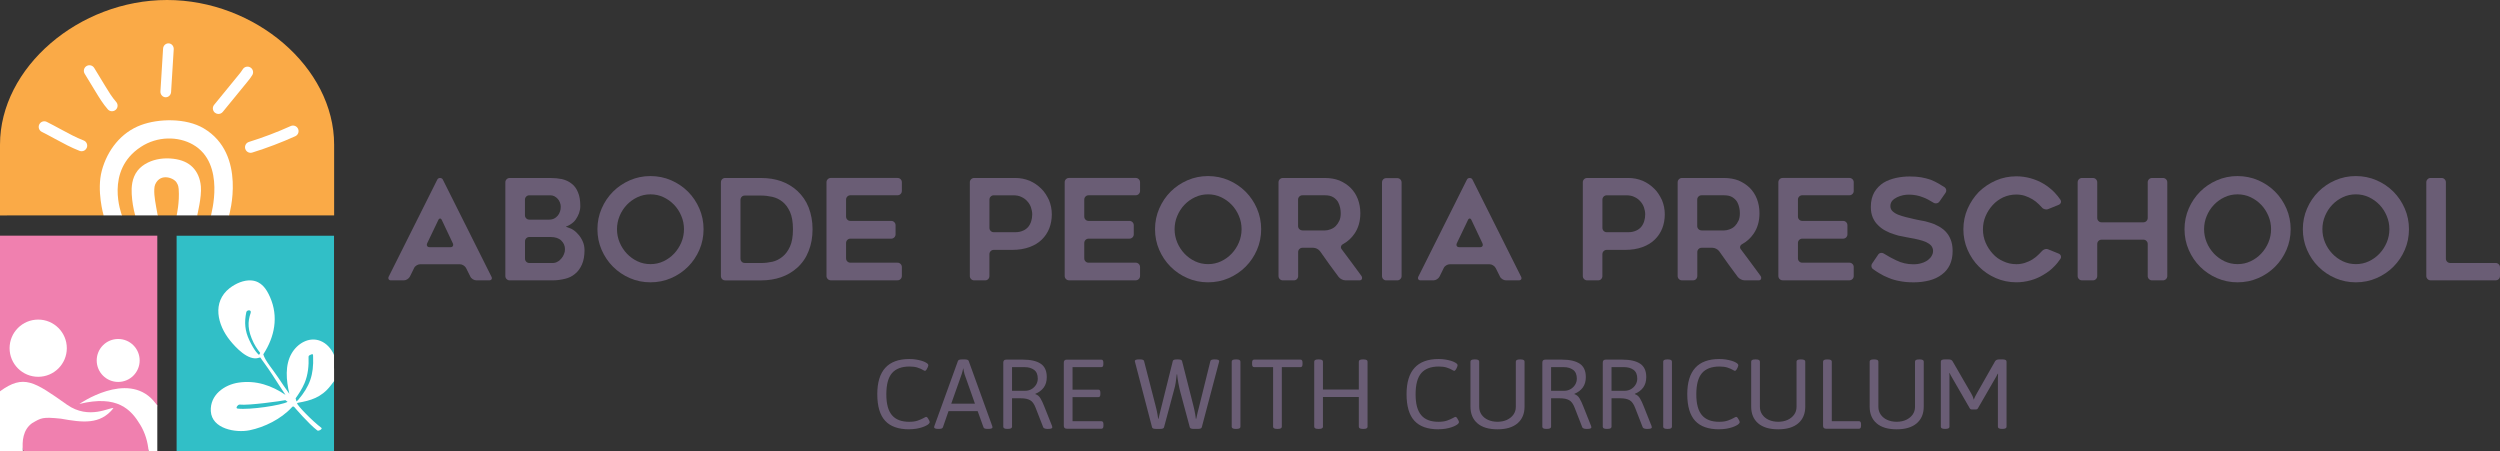
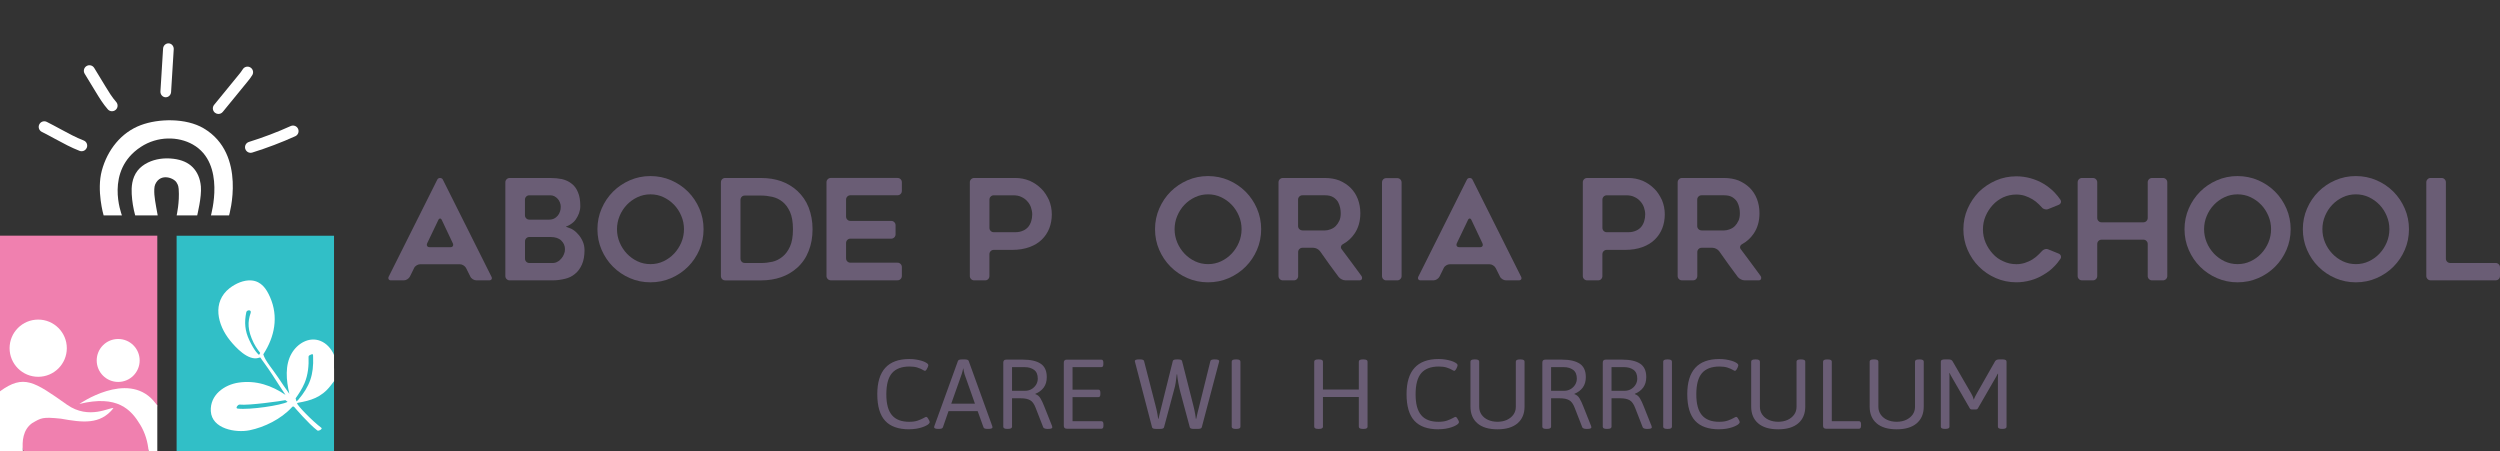
<svg xmlns="http://www.w3.org/2000/svg" id="Layer_2" data-name="Layer 2" viewBox="0 0 1108.24 199.94">
  <rect x="0" y="0" width="1108.24" height="199.94" fill="#333333" stroke="none" />
  <defs>
    <style>
      .cls-1 {
        fill: #fff;
      }

      .cls-2 {
        fill: #31bfc7;
      }

      .cls-3 {
        fill: #6a5d75;
      }

      .cls-4 {
        fill: #f080af;
      }

      .cls-5 {
        fill: #faaa47;
      }
    </style>
  </defs>
  <g id="Layer_1-2" data-name="Layer 1">
    <g>
      <g>
        <polygon class="cls-4" points="65.83 199.94 10.4 199.94 0 173.25 0 104.48 69.73 104.48 69.73 179.64 65.83 199.94" />
        <polygon class="cls-2" points="148.07 199.94 78.29 199.94 78.29 104.49 148.07 104.49 148.07 157.03 140.14 165.59 148.07 168.88 148.07 199.94" />
        <path class="cls-1" d="m148.07,163.35v-6.03c-1.24-2.79-3.31-5.12-6.02-6.2-5.05-2.01-10.23,1.17-12.76,5.53-3.02,5.19-2.44,11.91-1.01,17.94-1.68-2.33-3.32-4.74-4.97-7.23-2.58-3.9-5.73-7.33-6.59-10.29,0,0,.05-.07.09-.14,4.93-7.65,6.75-16.51,2.89-25.25-1.6-3.65-3.84-6.96-8.18-7.36-3.4-.3-7.04,1.35-9.71,3.4-7.92,6.2-5.41,16.33.17,23.21,2.34,2.91,8.09,9.28,12.81,7.67.15-.05.39-.14.62-.13.59.99,2.71,3.65,5.33,7.67,1.94,3,3.84,6,5.83,8.92-6.1-4.15-12.99-6.58-20.74-5.46-6.46.93-12.78,5.53-12.38,12.66.44,7.89,11.09,9.72,17.21,8.47,6.56-1.34,13.96-4.99,18.63-10.09.29-.29.61-.76,1.17-.19,0,0,6.27,7.38,10.21,10.38.6.41,2.42-.7,1.8-1.17-4.14-3.12-10.77-10.02-10.76-10.87,0-.15.27-.23.48-.26,5.37-.96,10.21-2.21,14.36-7.56l1.54-2.01v-5.59h0m-33.26-6.07s0,0,0,0c-.18,0-2.02-1.6-4.34-6.56-1.89-4.01-2.27-7.82-1.3-12.36.23-1.08,2.46-1.22,1.91.39-1.34,3.92-1.43,7.57,1.36,13.25,1.08,2.21,2.91,4.46,2.89,4.45,0,0,0,0,0,0-.16.28-.33.55-.5.82m12.62,20.85c-2.73,1.53-16.63,3.62-22.12,2.99-1.21-.14.17-1.86.86-1.78,4.04.47,18.36-1.57,20.3-1.96.32.24.64.49.96.74m-29.35-3.82c.18-.17.37-.33.58-.49-.2.16-.38.33-.58.49m40.68-16.23c.32,8.13-1.49,13.13-6.6,19.18-.17.2-.76.71-.77.71-.13-.45-.27-.93-.39-1.39h0c1.36-1.92,2.82-4.09,3.97-6.77,1.55-3.62,1.93-7.81,1.77-11.73-.01-.45.72-.78,1.06-.9.07-.03.17-.06.24-.09.81-.3.69.38.71,1" />
        <path class="cls-1" d="m50.29,180.94c-5.88,7.48-13.84,6.34-23.28,4.66-8.2-.84-8.7-.4-12.83,2.02-3.98,2.91-4.45,7.84-4.03,12.32H0v-26.48c10.53-7.65,15.15-4.34,29.64,5.9,9.9,6.97,19.21.97,20.65,1.58" />
        <path class="cls-1" d="m69.73,179.72v20.22h-3.86c-.36-4.07-1.54-8.05-3.64-11.54-4.11-6.85-10.16-13.48-27.05-9.33,0,0,21.03-14.67,32.76-1.54.63.72,1.24,1.45,1.79,2.19" />
        <path class="cls-1" d="m4.25,154.35c0-7.01,5.68-12.68,12.68-12.68s12.69,5.68,12.69,12.68-5.68,12.68-12.69,12.68-12.68-5.68-12.68-12.68" />
        <path class="cls-1" d="m42.87,159.79c0-5.26,4.26-9.52,9.52-9.52s9.52,4.26,9.52,9.52-4.26,9.52-9.52,9.52-9.52-4.26-9.52-9.52" />
-         <path class="cls-5" d="m148.12,64.14v31.36h-46.55l-5.08-3.01-3.03,3.01h-6.05l-4.41-5.11-4.72,5.11h-8.46l-4.87-4.75-5.13,4.75h-5.74l-4.56-1.83-3.69,1.83H0v-31.36C0,29.86,35.08,0,74.05,0s74.07,29.86,74.07,64.14" />
        <path class="cls-1" d="m36.18,67.04c-.3,0-.6-.05-.89-.16-3.68-1.42-7.22-3.33-10.96-5.36-1.89-1.03-3.82-2.07-5.81-3.07-1.22-.61-1.72-2.1-1.1-3.32.61-1.22,2.1-1.72,3.32-1.1,2.04,1.02,4.02,2.09,5.95,3.14,3.6,1.95,6.99,3.79,10.38,5.09,1.28.49,1.91,1.92,1.42,3.2-.38.98-1.32,1.59-2.31,1.59" />
        <path class="cls-1" d="m49.36,49.3c-.58-.07-1.15-.35-1.56-.82-2.12-2.41-3.72-5.04-5.27-7.58l-5-8.22c-.71-1.17-.34-2.69.83-3.4,1.17-.71,2.69-.34,3.4.83l5,8.22c1.43,2.36,2.91,4.79,4.75,6.87.9,1.03.81,2.59-.22,3.49-.55.49-1.26.68-1.93.6" />
        <path class="cls-1" d="m73.33,43.12h0c-1.3-.08-2.29-1.25-2.21-2.62l1.17-18.95c.08-1.36,1.2-2.4,2.51-2.33h0c1.3.08,2.29,1.25,2.21,2.62l-1.17,18.95c-.08,1.36-1.2,2.4-2.51,2.33" />
        <path class="cls-1" d="m96.66,50.51c-.49-.04-.98-.22-1.39-.55-1.06-.87-1.22-2.43-.35-3.48l10.88-13.31c.68-.83,1.31-1.61,1.79-2.42.7-1.17,2.22-1.56,3.39-.86,1.17.7,1.57,2.21.87,3.39-.66,1.12-1.45,2.08-2.21,3.01l-10.89,13.32c-.53.65-1.32.96-2.09.9" />
        <path class="cls-1" d="m110.74,67.72c-.91-.13-1.72-.77-2.01-1.71-.41-1.31.32-2.69,1.63-3.1,6.32-1.97,12.55-4.33,18.51-7.03,1.24-.56,2.71-.01,3.27,1.24.56,1.25,0,2.71-1.24,3.27-6.14,2.77-12.56,5.21-19.07,7.24-.36.11-.73.14-1.09.09" />
        <path class="cls-1" d="m101.55,95.49h-8.03c-.08-.05,6.8-23.02-8.04-31.43-6.47-3.66-15.65-3.79-23.06,1.07-16.09,10.55-8.51,29.85-8.38,30.35h-8.1c-.05-.05-3.19-11.05-.8-19.87,2.48-9.16,8.57-16.88,17.28-20.14,7.84-2.95,20.05-3.22,27.89,1.43,19.31,11.44,11.2,38.64,11.24,38.58" />
        <path class="cls-1" d="m87.42,95.49h-9.11c0-.05,1.35-5.88.9-11.73-.14-1.85-.74-2.43-.84-2.67-.85-1.99-7.12-4.77-9.56.63-.5,1.11-.47,2.91-.37,4.58.18,2.76,1.49,9.09,1.47,9.19h-9.98c-.85-3.07-1.36-6.25-1.54-9.44-.15-2.88-.04-7.07,2.65-10.47,1.14-1.42,2.67-2.62,4.57-3.54,3.25-1.57,7.13-2.16,11.24-1.66,3.73.45,6.56,1.71,8.6,3.79,1.99,2.05,3.27,4.81,3.6,8.47.42,4.72-1.66,12.82-1.63,12.85" />
      </g>
      <g>
        <path class="cls-3" d="m172.33,122.6l21.51-42.96c.25-.5.66-.74,1.24-.74s.99.25,1.24.74l21.51,42.96c.25.46.28.85.09,1.18-.19.33-.55.5-1.08.5h-5.64c-.54,0-1.08-.16-1.61-.5-.54-.33-.91-.74-1.12-1.24l-1.86-3.72c-.25-.46-.63-.85-1.15-1.18-.52-.33-1.04-.5-1.58-.5h-17.61c-.54,0-1.08.17-1.61.5-.54.33-.91.74-1.12,1.24l-1.8,3.66c-.25.5-.63.91-1.15,1.24-.52.33-1.04.5-1.58.5h-5.64c-.54,0-.9-.16-1.08-.5-.19-.33-.18-.72.03-1.18Zm18.17-13.02h9.18c.54,0,.9-.17,1.08-.53.19-.35.18-.75-.03-1.21l-4.84-10.23c-.21-.5-.48-.74-.81-.74s-.6.25-.81.74l-4.9,10.23c-.21.5-.21.91,0,1.24.21.33.58.5,1.12.5Z" />
        <path class="cls-3" d="m256.71,94.46c-.41,1.08-.91,2.03-1.49,2.85-.62.87-1.41,1.59-2.36,2.17-.41.29-.89.54-1.43.74-.41.12-.6.22-.56.28.04.06.29.15.74.28.58.21,1.12.41,1.61.62,1.07.54,2.05,1.3,2.91,2.29.91.95,1.63,2.05,2.17,3.29.54,1.2.81,2.5.81,3.91,0,2.48-.37,4.59-1.12,6.32-.79,1.78-1.8,3.16-3.04,4.15-1.24,1.08-2.73,1.82-4.46,2.23-.87.21-1.76.37-2.67.5-.91.12-1.86.19-2.85.19h-19.03c-.54,0-.99-.19-1.36-.56-.37-.37-.56-.83-.56-1.36v-41.54c0-.54.19-.99.56-1.36.37-.37.83-.56,1.36-.56h18.04c.95,0,1.84.04,2.67.12.83.08,1.65.21,2.48.37,1.69.41,3.1,1.08,4.22,1.98,1.24.91,2.19,2.19,2.85,3.84.7,1.53,1.05,3.62,1.05,6.26,0,.95-.19,1.94-.56,2.98Zm-22.07,2.91h8.74c.87,0,1.63-.17,2.29-.5.58-.29,1.12-.72,1.61-1.3.41-.5.74-1.12.99-1.86.21-.58.31-1.26.31-2.05,0-.66-.12-1.3-.37-1.92-.29-.7-.62-1.24-.99-1.61-.37-.41-.85-.78-1.43-1.12-.54-.29-1.14-.43-1.8-.43h-9.36c-.54,0-.99.19-1.36.56-.37.37-.56.83-.56,1.36v6.94c0,.54.19.99.56,1.36s.83.56,1.36.56Zm12.46,18.66c.62-.29,1.2-.76,1.74-1.43.54-.62.93-1.28,1.18-1.98.29-.62.43-1.34.43-2.17,0-1.49-.56-2.77-1.67-3.84-1.08-1.03-2.65-1.55-4.71-1.55h-9.42c-.54,0-.99.19-1.36.56s-.56.83-.56,1.36v7.69c0,.54.19.99.56,1.36s.83.56,1.36.56h10.35c.78,0,1.49-.19,2.11-.56Z" />
        <path class="cls-3" d="m288.33,125.15c-3.22,0-6.26-.62-9.11-1.86-2.85-1.24-5.34-2.92-7.47-5.05-2.13-2.13-3.81-4.62-5.05-7.47-1.24-2.85-1.86-5.91-1.86-9.17s.62-6.27,1.86-9.14c1.24-2.87,2.92-5.37,5.05-7.5,2.13-2.13,4.62-3.81,7.47-5.05s5.89-1.86,9.11-1.86,6.32.62,9.18,1.86c2.85,1.24,5.34,2.92,7.47,5.05,2.13,2.13,3.81,4.63,5.05,7.5,1.24,2.87,1.86,5.92,1.86,9.14s-.62,6.32-1.86,9.17c-1.24,2.85-2.92,5.34-5.05,7.47-2.13,2.13-4.62,3.81-7.47,5.05-2.85,1.24-5.91,1.86-9.18,1.86Zm.03-39c-2.06,0-3.99.42-5.79,1.27-1.79.85-3.36,1.97-4.7,3.38-1.34,1.41-2.4,3.05-3.19,4.93-.78,1.88-1.17,3.83-1.17,5.86s.39,4.03,1.17,5.89c.78,1.86,1.85,3.5,3.19,4.93s2.91,2.56,4.7,3.41,3.72,1.27,5.79,1.27,3.99-.42,5.78-1.27,3.36-1.98,4.7-3.41,2.4-3.07,3.19-4.93c.78-1.86,1.18-3.82,1.18-5.89s-.39-3.98-1.18-5.86c-.78-1.88-1.85-3.52-3.19-4.93-1.34-1.4-2.91-2.53-4.7-3.38-1.79-.85-3.72-1.27-5.78-1.27Z" />
        <path class="cls-3" d="m321.44,124.28c-.54,0-.98-.19-1.33-.56-.35-.37-.53-.83-.53-1.36v-41.54c0-.54.18-.99.53-1.36.35-.37.8-.56,1.33-.56h16c6.49,0,11.82,1.9,16,5.7,2.23,2.07,3.91,4.5,5.02,7.32,1.16,3.02,1.74,6.24,1.74,9.67,0,1.82-.15,3.52-.43,5.11-.29,1.59-.72,3.11-1.3,4.56-1.08,2.85-2.75,5.31-5.02,7.38-2.11,1.9-4.49,3.31-7.13,4.22-2.73.95-5.68,1.43-8.87,1.43h-16Zm8.68-7.69h7.38c1.57,0,3.2-.19,4.9-.56,1.61-.37,3.1-1.12,4.46-2.23,1.32-1.03,2.44-2.54,3.35-4.53.87-1.9,1.3-4.44,1.3-7.63s-.43-5.7-1.3-7.69c-.91-1.98-2.03-3.49-3.35-4.53-1.36-1.08-2.87-1.8-4.53-2.17-1.7-.37-3.31-.56-4.84-.56h-7.38c-.54,0-.98.19-1.33.56-.35.37-.53.83-.53,1.36v26.04c0,.54.18.99.53,1.36.35.37.8.56,1.33.56Z" />
        <path class="cls-3" d="m375.06,88.51v7.5c0,.54.19.99.56,1.36s.83.56,1.36.56h18.1c.54,0,.99.19,1.36.56.37.37.56.83.56,1.36v4.03c0,.54-.19.99-.56,1.36-.37.37-.83.56-1.36.56h-18.1c-.54,0-.99.19-1.36.56s-.56.83-.56,1.36v6.82c0,.54.19.99.56,1.36s.83.56,1.36.56h20.89c.54,0,.99.19,1.36.56.37.37.56.83.56,1.36v3.97c0,.54-.19.99-.56,1.36s-.83.56-1.36.56h-29.57c-.54,0-.99-.19-1.36-.56-.37-.37-.56-.83-.56-1.36v-41.54c0-.54.19-.99.56-1.36.37-.37.83-.56,1.36-.56h29.57c.54,0,.99.19,1.36.56s.56.83.56,1.36v3.84c0,.54-.19.99-.56,1.36s-.83.56-1.36.56h-20.89c-.54,0-.99.19-1.36.56-.37.37-.56.83-.56,1.36Z" />
        <path class="cls-3" d="m456.47,80.14c1.94.87,3.64,2.03,5.08,3.47.74.7,1.39,1.49,1.95,2.36.56.87,1.06,1.78,1.52,2.73.83,2.03,1.24,4.13,1.24,6.32s-.37,4.3-1.12,6.2c-.74,1.9-1.84,3.55-3.29,4.96-1.41,1.41-3.22,2.52-5.46,3.35-2.27.83-4.84,1.24-7.69,1.24h-8.18c-.54,0-.99.19-1.36.56s-.56.83-.56,1.36v9.67c0,.54-.18.99-.53,1.36-.35.37-.8.56-1.33.56h-4.9c-.54,0-.99-.19-1.36-.56-.37-.37-.56-.83-.56-1.36v-41.54c0-.54.19-.99.56-1.36.37-.37.83-.56,1.36-.56h18.29c2.19,0,4.3.41,6.32,1.24Zm-2.98,22.13c.95-.41,1.74-.99,2.36-1.74.29-.37.55-.77.77-1.21.23-.43.4-.88.53-1.33.29-.87.43-1.86.43-2.98,0-.99-.19-2.02-.56-3.1-.37-1.03-.91-1.92-1.61-2.67-.66-.78-1.53-1.43-2.6-1.92-.99-.5-2.19-.74-3.6-.74h-8.68c-.54,0-.99.19-1.36.56-.37.37-.56.83-.56,1.36v12.52c0,.54.19.99.56,1.36s.83.56,1.36.56h9.61c1.24,0,2.36-.23,3.35-.68Z" />
-         <path class="cls-3" d="m480.65,88.51v7.5c0,.54.19.99.56,1.36s.83.56,1.36.56h18.1c.54,0,.99.19,1.36.56.37.37.56.83.56,1.36v4.03c0,.54-.19.99-.56,1.36-.37.37-.83.56-1.36.56h-18.1c-.54,0-.99.19-1.36.56s-.56.83-.56,1.36v6.82c0,.54.19.99.56,1.36s.83.56,1.36.56h20.89c.54,0,.99.19,1.36.56.37.37.56.83.56,1.36v3.97c0,.54-.19.99-.56,1.36s-.83.56-1.36.56h-29.57c-.54,0-.99-.19-1.36-.56-.37-.37-.56-.83-.56-1.36v-41.54c0-.54.19-.99.56-1.36.37-.37.83-.56,1.36-.56h29.57c.54,0,.99.19,1.36.56s.56.83.56,1.36v3.84c0,.54-.19.99-.56,1.36s-.83.56-1.36.56h-20.89c-.54,0-.99.19-1.36.56-.37.37-.56.83-.56,1.36Z" />
        <path class="cls-3" d="m535.51,125.15c-3.22,0-6.26-.62-9.11-1.86-2.85-1.24-5.34-2.92-7.47-5.05-2.13-2.13-3.81-4.62-5.05-7.47-1.24-2.85-1.86-5.91-1.86-9.17s.62-6.27,1.86-9.14c1.24-2.87,2.92-5.37,5.05-7.5,2.13-2.13,4.62-3.81,7.47-5.05s5.89-1.86,9.11-1.86,6.32.62,9.18,1.86c2.85,1.24,5.34,2.92,7.47,5.05,2.13,2.13,3.81,4.63,5.05,7.5,1.24,2.87,1.86,5.92,1.86,9.14s-.62,6.32-1.86,9.17c-1.24,2.85-2.92,5.34-5.05,7.47s-4.62,3.81-7.47,5.05c-2.85,1.24-5.91,1.86-9.18,1.86Zm.03-39c-2.06,0-3.99.42-5.79,1.27-1.79.85-3.36,1.97-4.7,3.38-1.34,1.41-2.4,3.05-3.19,4.93-.78,1.88-1.17,3.83-1.17,5.86s.39,4.03,1.17,5.89c.78,1.86,1.85,3.5,3.19,4.93s2.91,2.56,4.7,3.41,3.72,1.27,5.79,1.27,3.99-.42,5.78-1.27,3.36-1.98,4.7-3.41c1.34-1.43,2.4-3.07,3.19-4.93.78-1.86,1.18-3.82,1.18-5.89s-.39-3.98-1.18-5.86c-.78-1.88-1.85-3.52-3.19-4.93-1.34-1.4-2.91-2.53-4.7-3.38-1.79-.85-3.72-1.27-5.78-1.27Z" />
        <path class="cls-3" d="m573.58,124.28h-4.9c-.54,0-.99-.19-1.36-.56s-.56-.83-.56-1.36v-41.54c0-.54.19-.99.56-1.36s.83-.56,1.36-.56h18.72c2.31,0,4.44.37,6.39,1.12,1.9.83,3.53,1.9,4.9,3.22.7.7,1.32,1.47,1.86,2.29.54.83.99,1.72,1.36,2.67.74,1.94,1.12,4.05,1.12,6.32,0,3.51-.85,6.51-2.54,8.99-1.32,1.98-3.04,3.55-5.15,4.71-.46.25-.74.59-.87,1.02s-.02.86.31,1.27c1.53,2.07,2.99,4.02,4.37,5.86,1.38,1.84,2.82,3.79,4.31,5.86.33.46.42.91.28,1.36-.15.46-.49.68-1.02.68h-6.26c-.54,0-1.1-.14-1.67-.43-.58-.29-1.03-.64-1.36-1.05-.7-.95-1.39-1.89-2.08-2.82-.68-.93-1.38-1.87-2.08-2.82l-4.09-5.77c-.33-.45-.79-.83-1.36-1.12-.58-.29-1.14-.43-1.67-.43h-4.77c-.54,0-.99.19-1.36.56-.37.37-.56.83-.56,1.36v10.6c0,.54-.18.99-.53,1.36-.35.37-.8.56-1.33.56Zm3.78-22.13h10.04c.74,0,1.55-.17,2.42-.5.91-.33,1.67-.81,2.29-1.43s1.16-1.4,1.61-2.36c.41-.87.62-1.98.62-3.35,0-.74-.08-1.53-.25-2.36-.08-.45-.21-.9-.37-1.33-.17-.43-.35-.86-.56-1.27-.5-.83-1.2-1.53-2.11-2.11-.95-.58-2.17-.87-3.66-.87h-10.04c-.54,0-.99.19-1.36.56-.37.37-.56.83-.56,1.36v11.72c0,.54.19.99.56,1.36s.83.56,1.36.56Z" />
        <path class="cls-3" d="m619.4,124.28h-4.9c-.54,0-.98-.19-1.33-.56-.35-.37-.53-.83-.53-1.36v-41.48c0-.54.17-.99.53-1.36.35-.37.8-.56,1.33-.56h4.9c.54,0,.99.19,1.36.56s.56.83.56,1.36v41.48c0,.54-.19.99-.56,1.36s-.83.56-1.36.56Z" />
        <path class="cls-3" d="m628.76,122.6l21.51-42.96c.25-.5.66-.74,1.24-.74s.99.25,1.24.74l21.51,42.96c.25.46.28.85.09,1.18-.19.33-.55.5-1.08.5h-5.64c-.54,0-1.08-.16-1.61-.5-.54-.33-.91-.74-1.12-1.24l-1.86-3.72c-.25-.46-.63-.85-1.15-1.18-.52-.33-1.04-.5-1.58-.5h-17.61c-.54,0-1.08.17-1.61.5-.54.33-.91.74-1.12,1.24l-1.8,3.66c-.25.5-.63.91-1.15,1.24-.52.33-1.04.5-1.58.5h-5.64c-.54,0-.9-.16-1.08-.5-.19-.33-.18-.72.03-1.18Zm18.17-13.02h9.18c.54,0,.9-.17,1.08-.53.19-.35.17-.75-.03-1.21l-4.84-10.23c-.21-.5-.48-.74-.81-.74s-.6.25-.81.74l-4.9,10.23c-.21.5-.21.91,0,1.24.21.33.58.5,1.12.5Z" />
        <path class="cls-3" d="m728.2,80.14c1.94.87,3.64,2.03,5.08,3.47.74.7,1.4,1.49,1.95,2.36.56.87,1.06,1.78,1.52,2.73.83,2.03,1.24,4.13,1.24,6.32s-.37,4.3-1.12,6.2c-.74,1.9-1.84,3.55-3.29,4.96-1.41,1.41-3.22,2.52-5.46,3.35-2.27.83-4.84,1.24-7.69,1.24h-8.18c-.54,0-.99.19-1.36.56s-.56.83-.56,1.36v9.67c0,.54-.18.99-.53,1.36-.35.37-.8.56-1.33.56h-4.9c-.54,0-.99-.19-1.36-.56s-.56-.83-.56-1.36v-41.54c0-.54.19-.99.56-1.36s.83-.56,1.36-.56h18.29c2.19,0,4.3.41,6.32,1.24Zm-2.98,22.13c.95-.41,1.74-.99,2.36-1.74.29-.37.55-.77.77-1.21.23-.43.4-.88.53-1.33.29-.87.43-1.86.43-2.98,0-.99-.19-2.02-.56-3.1-.37-1.03-.91-1.92-1.61-2.67-.66-.78-1.53-1.43-2.6-1.92-.99-.5-2.19-.74-3.6-.74h-8.68c-.54,0-.99.19-1.36.56-.37.37-.56.83-.56,1.36v12.52c0,.54.19.99.56,1.36s.83.56,1.36.56h9.61c1.24,0,2.36-.23,3.35-.68Z" />
        <path class="cls-3" d="m750.52,124.28h-4.9c-.54,0-.99-.19-1.36-.56s-.56-.83-.56-1.36v-41.54c0-.54.19-.99.56-1.36s.83-.56,1.36-.56h18.72c2.31,0,4.44.37,6.39,1.12,1.9.83,3.53,1.9,4.9,3.22.7.7,1.32,1.47,1.86,2.29.54.83.99,1.72,1.36,2.67.74,1.94,1.12,4.05,1.12,6.32,0,3.51-.85,6.51-2.54,8.99-1.32,1.98-3.04,3.55-5.15,4.71-.46.25-.74.59-.87,1.02s-.02.86.31,1.27c1.53,2.07,2.99,4.02,4.37,5.86,1.38,1.84,2.82,3.79,4.31,5.86.33.46.42.91.28,1.36-.15.46-.49.68-1.02.68h-6.26c-.54,0-1.1-.14-1.67-.43-.58-.29-1.03-.64-1.36-1.05-.7-.95-1.39-1.89-2.08-2.82-.68-.93-1.38-1.87-2.08-2.82l-4.09-5.77c-.33-.45-.79-.83-1.36-1.12-.58-.29-1.14-.43-1.67-.43h-4.77c-.54,0-.99.19-1.36.56-.37.37-.56.83-.56,1.36v10.6c0,.54-.18.99-.53,1.36-.35.37-.8.56-1.33.56Zm3.78-22.13h10.04c.74,0,1.55-.17,2.42-.5.91-.33,1.67-.81,2.29-1.43s1.16-1.4,1.61-2.36c.41-.87.62-1.98.62-3.35,0-.74-.08-1.53-.25-2.36-.08-.45-.21-.9-.37-1.33-.17-.43-.35-.86-.56-1.27-.5-.83-1.2-1.53-2.11-2.11-.95-.58-2.17-.87-3.66-.87h-10.04c-.54,0-.99.19-1.36.56-.37.37-.56.83-.56,1.36v11.72c0,.54.19.99.56,1.36s.83.56,1.36.56Z" />
-         <path class="cls-3" d="m797.02,88.51v7.5c0,.54.19.99.56,1.36s.83.56,1.36.56h18.1c.54,0,.99.19,1.36.56s.56.83.56,1.36v4.03c0,.54-.19.99-.56,1.36s-.83.56-1.36.56h-18.1c-.54,0-.99.19-1.36.56s-.56.83-.56,1.36v6.82c0,.54.19.99.56,1.36s.83.56,1.36.56h20.89c.54,0,.99.19,1.36.56.37.37.56.83.56,1.36v3.97c0,.54-.19.99-.56,1.36s-.83.56-1.36.56h-29.57c-.54,0-.99-.19-1.36-.56s-.56-.83-.56-1.36v-41.54c0-.54.19-.99.56-1.36s.83-.56,1.36-.56h29.57c.54,0,.99.19,1.36.56s.56.83.56,1.36v3.84c0,.54-.19.99-.56,1.36s-.83.56-1.36.56h-20.89c-.54,0-.99.19-1.36.56-.37.37-.56.83-.56,1.36Z" />
-         <path class="cls-3" d="m829.94,116.78l2.6-3.84c.29-.45.68-.72,1.18-.81.5-.08.97.02,1.43.31,1.86,1.16,3.68,2.15,5.46,2.98,2.36,1.16,4.9,1.74,7.63,1.74,1.4,0,2.64-.19,3.72-.56.99-.29,1.9-.74,2.73-1.36.74-.58,1.3-1.22,1.67-1.92.37-.66.56-1.36.56-2.11,0-.87-.29-1.65-.87-2.36-.54-.58-1.28-1.09-2.23-1.55-.46-.21-.95-.39-1.49-.56-.54-.17-1.14-.33-1.8-.5-.62-.17-1.25-.31-1.89-.43-.64-.12-1.31-.25-2.01-.37-.46-.08-.95-.18-1.49-.28-.54-.1-1.1-.22-1.67-.34-1.2-.17-2.44-.47-3.72-.93-1.32-.37-2.58-.89-3.78-1.55-1.24-.62-2.36-1.43-3.35-2.42-.99-.91-1.8-2.07-2.42-3.47-.58-1.36-.87-2.93-.87-4.71,0-2.6.54-4.81,1.61-6.63,1.03-1.69,2.4-3.08,4.09-4.15,1.61-.95,3.47-1.65,5.58-2.11,1.94-.41,3.93-.62,5.95-.62,1.9,0,3.6.12,5.08.37.74.12,1.46.28,2.14.46.68.19,1.35.38,2.01.59.66.25,1.3.53,1.92.84.62.31,1.22.63,1.8.96.41.25.81.5,1.18.74s.78.5,1.24.74c.46.33.72.74.81,1.24.08.5-.04.97-.37,1.43l-2.6,3.72c-.33.46-.75.72-1.27.81-.52.08-1-.02-1.46-.31-1.61-1.03-3.14-1.82-4.59-2.36-1.94-.78-4.03-1.18-6.26-1.18-.37,0-.77.02-1.21.06-.43.04-.88.1-1.33.19-.95.21-1.86.52-2.73.93-.41.21-.8.43-1.15.68s-.67.54-.96.87c-.54.66-.81,1.45-.81,2.36s.33,1.67.99,2.29c.66.62,1.51,1.14,2.54,1.55.54.21,1.08.39,1.64.56.56.17,1.15.33,1.77.5.62.17,1.23.31,1.83.43.6.12,1.19.27,1.77.43.45.08.93.19,1.43.31s1.03.23,1.61.31,1.18.2,1.8.34c.62.15,1.24.32,1.86.53.33.08.67.19,1.02.31s.69.25,1.02.37c.5.21,1.06.48,1.71.81.64.33,1.19.66,1.64.99.33.21.63.42.9.65.27.23.53.46.77.71,1.03,1.03,1.82,2.23,2.36,3.6.62,1.45.93,3.18.93,5.21,0,2.32-.41,4.36-1.24,6.14-.83,1.74-2,3.16-3.53,4.28-1.57,1.2-3.39,2.07-5.46,2.6-2.19.58-4.53.87-7.01.87s-4.49-.19-6.26-.56c-1.7-.29-3.33-.76-4.9-1.43-.74-.29-1.47-.61-2.17-.96-.7-.35-1.39-.73-2.05-1.15-.41-.25-.83-.51-1.24-.78-.41-.27-.85-.57-1.3-.9-.46-.29-.72-.68-.81-1.18-.08-.5.02-.97.31-1.43Z" />
        <path class="cls-3" d="m913.39,114.73c-.41.58-.84,1.15-1.27,1.7-.43.56-.9,1.08-1.4,1.58-1.36,1.45-2.98,2.71-4.84,3.78-.87.54-1.78,1.01-2.73,1.43-.95.41-1.94.77-2.98,1.05-2.11.58-4.22.87-6.32.87-3.22,0-6.26-.62-9.11-1.86-2.85-1.24-5.35-2.93-7.5-5.08-2.11-2.11-3.78-4.59-5.02-7.44-1.24-2.85-1.86-5.89-1.86-9.11s.62-6.26,1.86-9.11c1.24-2.81,2.91-5.31,5.02-7.5,2.19-2.11,4.69-3.78,7.5-5.02,2.85-1.24,5.89-1.86,9.11-1.86,2.11,0,4.22.29,6.32.87,2.07.58,3.97,1.39,5.7,2.42.91.54,1.77,1.13,2.57,1.77.81.64,1.56,1.31,2.26,2.02,1.03,1.08,1.92,2.17,2.67,3.29.29.46.35.9.19,1.33-.17.43-.5.75-.99.96l-4.59,1.86c-.46.21-.96.24-1.52.09-.56-.14-1-.42-1.33-.84-.21-.21-.41-.42-.62-.65-.21-.23-.41-.44-.62-.65-.46-.45-.92-.87-1.39-1.24-.48-.37-.98-.72-1.52-1.05-.54-.33-1.1-.62-1.67-.87-.58-.25-1.16-.47-1.74-.68-1.2-.37-2.44-.56-3.72-.56-2.03,0-3.97.41-5.83,1.24-1.82.87-3.37,2-4.65,3.41-1.32,1.45-2.38,3.08-3.16,4.9-.79,1.86-1.18,3.82-1.18,5.89s.39,4.07,1.18,5.89c.78,1.82,1.84,3.45,3.16,4.9,1.28,1.45,2.83,2.56,4.65,3.35,1.78.87,3.72,1.3,5.83,1.3,1.28,0,2.52-.19,3.72-.56.58-.21,1.16-.43,1.74-.68.58-.25,1.14-.54,1.67-.87.54-.33,1.04-.69,1.52-1.08.47-.39.94-.82,1.39-1.27.21-.21.41-.42.62-.65.21-.23.41-.44.62-.65.33-.41.77-.7,1.33-.87.56-.17,1.06-.14,1.52.06l4.59,1.86c.5.21.83.54.99.99.16.46.1.91-.19,1.36Z" />
        <path class="cls-3" d="m960.75,80.82v41.54c0,.54-.19.99-.56,1.36s-.83.56-1.36.56h-4.84c-.54,0-.99-.19-1.36-.56s-.56-.83-.56-1.36v-14.2c0-.54-.19-.99-.56-1.36s-.83-.56-1.36-.56h-18.54c-.54,0-.99.19-1.36.56s-.56.83-.56,1.36v14.2c0,.54-.19.99-.56,1.36s-.83.56-1.36.56h-4.84c-.54,0-.99-.19-1.36-.56s-.56-.83-.56-1.36v-41.54c0-.54.19-.99.56-1.36s.83-.56,1.36-.56h4.84c.54,0,.99.19,1.36.56s.56.83.56,1.36v15.81c0,.54.19.99.56,1.36.37.37.83.56,1.36.56h18.54c.54,0,.99-.19,1.36-.56.37-.37.56-.83.56-1.36v-15.81c0-.54.19-.99.56-1.36s.83-.56,1.36-.56h4.84c.54,0,.99.19,1.36.56s.56.83.56,1.36Z" />
        <path class="cls-3" d="m991.88,125.15c-3.22,0-6.26-.62-9.11-1.86-2.85-1.24-5.34-2.92-7.47-5.05-2.13-2.13-3.81-4.62-5.05-7.47-1.24-2.85-1.86-5.91-1.86-9.17s.62-6.27,1.86-9.14c1.24-2.87,2.92-5.37,5.05-7.5,2.13-2.13,4.62-3.81,7.47-5.05,2.85-1.24,5.89-1.86,9.11-1.86s6.32.62,9.18,1.86c2.85,1.24,5.34,2.92,7.47,5.05,2.13,2.13,3.81,4.63,5.05,7.5,1.24,2.87,1.86,5.92,1.86,9.14s-.62,6.32-1.86,9.17c-1.24,2.85-2.92,5.34-5.05,7.47s-4.62,3.81-7.47,5.05c-2.85,1.24-5.91,1.86-9.18,1.86Zm.03-39c-2.06,0-3.99.42-5.79,1.27-1.79.85-3.36,1.97-4.7,3.38-1.34,1.41-2.4,3.05-3.19,4.93-.78,1.88-1.17,3.83-1.17,5.86s.39,4.03,1.17,5.89c.78,1.86,1.85,3.5,3.19,4.93,1.34,1.43,2.91,2.56,4.7,3.41,1.79.85,3.72,1.27,5.79,1.27s3.99-.42,5.78-1.27c1.79-.85,3.36-1.98,4.7-3.41,1.34-1.43,2.4-3.07,3.19-4.93.78-1.86,1.18-3.82,1.18-5.89s-.39-3.98-1.18-5.86c-.78-1.88-1.85-3.52-3.19-4.93-1.34-1.4-2.91-2.53-4.7-3.38-1.79-.85-3.72-1.27-5.78-1.27Z" />
        <path class="cls-3" d="m1044.33,125.15c-3.22,0-6.26-.62-9.11-1.86-2.85-1.24-5.34-2.92-7.47-5.05-2.13-2.13-3.81-4.62-5.05-7.47-1.24-2.85-1.86-5.91-1.86-9.17s.62-6.27,1.86-9.14c1.24-2.87,2.92-5.37,5.05-7.5,2.13-2.13,4.62-3.81,7.47-5.05,2.85-1.24,5.89-1.86,9.11-1.86s6.32.62,9.18,1.86c2.85,1.24,5.34,2.92,7.47,5.05,2.13,2.13,3.81,4.63,5.05,7.5,1.24,2.87,1.86,5.92,1.86,9.14s-.62,6.32-1.86,9.17c-1.24,2.85-2.92,5.34-5.05,7.47s-4.62,3.81-7.47,5.05c-2.85,1.24-5.91,1.86-9.18,1.86Zm.03-39c-2.06,0-3.99.42-5.79,1.27-1.79.85-3.36,1.97-4.7,3.38-1.34,1.41-2.4,3.05-3.19,4.93-.78,1.88-1.17,3.83-1.17,5.86s.39,4.03,1.17,5.89c.78,1.86,1.85,3.5,3.19,4.93,1.34,1.43,2.91,2.56,4.7,3.41,1.79.85,3.72,1.27,5.79,1.27s3.99-.42,5.78-1.27c1.79-.85,3.36-1.98,4.7-3.41,1.34-1.43,2.4-3.07,3.19-4.93.78-1.86,1.18-3.82,1.18-5.89s-.39-3.98-1.18-5.86c-.78-1.88-1.85-3.52-3.19-4.93-1.34-1.4-2.91-2.53-4.7-3.38-1.79-.85-3.72-1.27-5.78-1.27Z" />
        <path class="cls-3" d="m1108.24,118.51v3.84c0,.54-.19.99-.56,1.36s-.83.56-1.36.56h-28.83c-.54,0-.99-.19-1.36-.56s-.56-.83-.56-1.36v-41.54c0-.54.19-.99.56-1.36s.83-.56,1.36-.56h4.84c.54,0,.99.19,1.36.56s.56.83.56,1.36v33.85c0,.54.19.99.56,1.36s.83.56,1.36.56h20.15c.54,0,.99.19,1.36.56.37.37.56.83.56,1.36Z" />
      </g>
      <g>
        <path class="cls-3" d="m403.04,190.31c-4.8,0-8.36-1.26-10.67-3.79-2.31-2.52-3.47-6.45-3.47-11.79,0-10.38,4.74-15.58,14.23-15.58,1,0,1.96.07,2.9.22.94.15,1.79.34,2.55.57.76.23,1.39.5,1.89.79.7.41,1.05.79,1.05,1.14,0,.23-.09.55-.26.96-.18.41-.37.77-.59,1.09-.22.32-.43.48-.64.48-.15,0-.49-.16-1.03-.48-.54-.32-1.29-.64-2.24-.96-.95-.32-2.13-.48-3.54-.48-3.51,0-6.11.97-7.79,2.91-1.68,1.94-2.52,5.07-2.52,9.39s.83,7.29,2.48,9.25c1.65,1.97,4.21,2.95,7.66,2.95,1.52,0,2.8-.18,3.84-.55,1.04-.37,1.87-.73,2.5-1.09.63-.36,1.03-.55,1.21-.55.2,0,.42.16.66.48.23.32.44.67.61,1.05.18.38.26.66.26.83,0,.2-.12.44-.37.7-.25.26-.59.51-1.03.74-.53.29-1.18.57-1.95.83-.78.26-1.65.47-2.61.63-.97.16-2.01.24-3.12.24Z" />
        <path class="cls-3" d="m415.99,190.13c-1.26,0-1.89-.25-1.89-.74,0-.09.01-.18.04-.28.03-.1.06-.21.09-.33l10.41-28.75c.15-.47.73-.7,1.76-.7h1.27c1.02,0,1.61.23,1.76.7l10.41,28.79c.09.21.13.39.13.57,0,.5-.63.74-1.89.74h-.35c-.44,0-.82-.05-1.14-.15-.32-.1-.53-.28-.61-.55l-2.59-7.18h-12.91l-2.5,7.18c-.09.26-.29.44-.61.55-.32.1-.7.15-1.14.15h-.22Zm5.71-11.2h10.49l-4.61-13.04c-.12-.41-.22-.83-.31-1.27s-.16-.86-.22-1.27h-.09c-.09.41-.18.83-.29,1.27-.1.44-.23.86-.37,1.27l-4.61,13.04Z" />
        <path class="cls-3" d="m446.51,190.13c-1.17,0-1.76-.32-1.76-.96v-28.44c0-.88.44-1.31,1.32-1.31h7.38c3.43,0,6.04.6,7.86,1.79,1.81,1.2,2.72,3.18,2.72,5.95,0,1.87-.45,3.41-1.36,4.64-.91,1.22-2.14,2.14-3.69,2.76v.17c.94.29,1.69.91,2.26,1.86.57.95,1.13,2.15,1.69,3.61l3.43,8.62c.09.26.13.47.13.61,0,.47-.61.7-1.84.7h-.44c-.44,0-.82-.07-1.14-.2-.32-.13-.53-.3-.61-.5l-3.34-8.58c-.64-1.72-1.46-2.87-2.46-3.44-1-.57-2.36-.85-4.08-.85h-3.95v12.6c0,.64-.59.96-1.76.96h-.35Zm2.11-16.89h5.8c1.05,0,2-.25,2.85-.74.85-.5,1.52-1.15,2.02-1.97.5-.82.75-1.71.75-2.67,0-1.78-.54-3.08-1.62-3.89s-2.52-1.23-4.3-1.23h-5.49v10.5Z" />
        <path class="cls-3" d="m472.9,190.05c-.88,0-1.32-.44-1.32-1.31v-28c0-.88.44-1.31,1.32-1.31h15.33c.58,0,.88.44.88,1.31v.7c0,.88-.29,1.31-.88,1.31h-12.78v9.98h11.46c.58,0,.88.44.88,1.31v.7c0,.88-.29,1.31-.88,1.31h-11.46v10.68h12.82c.58,0,.88.44.88,1.31v.7c0,.88-.29,1.31-.88,1.31h-15.37Z" />
        <path class="cls-3" d="m512.46,190.13c-.44,0-.83-.05-1.16-.15-.34-.1-.53-.28-.59-.55l-7.51-28.75c-.03-.09-.06-.19-.09-.31-.03-.12-.04-.22-.04-.31,0-.5.63-.74,1.89-.74h.44c.44,0,.83.05,1.16.15.34.1.53.28.59.55l5.14,19.95c.18.61.34,1.28.48,1.99.15.72.28,1.39.4,2.04.12.64.19,1.18.22,1.62h.18c.12-.47.23-.93.33-1.4.1-.47.21-.93.33-1.4.12-.47.23-.93.35-1.4l5.31-21.35c.06-.29.25-.49.57-.59.32-.1.7-.15,1.14-.15h.7c.44,0,.82.05,1.14.15.32.1.51.3.57.59l5.05,19.91c.18.61.33,1.27.46,1.97s.26,1.37.37,2.01c.12.64.19,1.2.22,1.66h.18c.12-.47.23-.96.33-1.49.1-.52.21-1.02.33-1.49.12-.47.22-.86.31-1.18l5.31-21.44c.06-.26.26-.44.59-.55.34-.1.72-.15,1.16-.15h.26c1.26,0,1.89.25,1.89.74,0,.03-.02.12-.04.26-.03.15-.06.26-.09.35l-7.6,28.75c-.06.26-.26.44-.59.55-.34.1-.72.15-1.16.15h-1.8c-.44,0-.83-.05-1.16-.15-.34-.1-.53-.28-.59-.55l-4.17-15.53c-.32-1.2-.62-2.55-.9-4.07-.28-1.52-.46-2.82-.55-3.89h-.18c-.09,1.05-.23,2.2-.42,3.43-.19,1.24-.4,2.25-.64,3.04l-4.57,17.02c-.06.26-.26.44-.59.55-.34.1-.72.15-1.16.15h-1.8Z" />
        <path class="cls-3" d="m547.77,190.13c-1.17,0-1.76-.32-1.76-.96v-28.88c0-.64.59-.96,1.76-.96h.35c1.17,0,1.76.32,1.76.96v28.88c0,.64-.59.96-1.76.96h-.35Z" />
-         <path class="cls-3" d="m566.12,190.13c-1.17,0-1.76-.32-1.76-.96v-26.43h-8.43c-.59,0-.88-.44-.88-1.31v-.7c0-.88.29-1.31.88-1.31h20.59c.59,0,.88.44.88,1.31v.7c0,.88-.29,1.31-.88,1.31h-8.3v26.43c0,.64-.59.96-1.76.96h-.35Z" />
        <path class="cls-3" d="m584.35,190.13c-1.17,0-1.76-.32-1.76-.96v-28.88c0-.64.59-.96,1.76-.96h.35c1.17,0,1.76.32,1.76.96v12.38h15.9v-12.38c0-.64.58-.96,1.76-.96h.35c1.17,0,1.76.32,1.76.96v28.88c0,.64-.59.96-1.76.96h-.35c-1.17,0-1.76-.32-1.76-.96v-13.17h-15.9v13.17c0,.64-.59.96-1.76.96h-.35Z" />
        <path class="cls-3" d="m637.66,190.31c-4.8,0-8.36-1.26-10.67-3.79-2.31-2.52-3.47-6.45-3.47-11.79,0-10.38,4.74-15.58,14.23-15.58,1,0,1.96.07,2.9.22.94.15,1.79.34,2.55.57.76.23,1.39.5,1.89.79.7.41,1.05.79,1.05,1.14,0,.23-.09.55-.26.96s-.37.77-.59,1.09-.43.48-.64.48c-.15,0-.49-.16-1.03-.48s-1.29-.64-2.24-.96c-.95-.32-2.13-.48-3.54-.48-3.51,0-6.11.97-7.79,2.91-1.68,1.94-2.52,5.07-2.52,9.39s.83,7.29,2.48,9.25c1.65,1.97,4.21,2.95,7.66,2.95,1.52,0,2.8-.18,3.84-.55,1.04-.37,1.87-.73,2.5-1.09.63-.36,1.03-.55,1.21-.55.21,0,.42.16.66.48.23.32.44.67.61,1.05.18.38.26.66.26.83,0,.2-.12.44-.37.7-.25.26-.59.51-1.03.74-.53.29-1.18.57-1.95.83s-1.65.47-2.61.63c-.97.16-2.01.24-3.12.24Z" />
        <path class="cls-3" d="m663.83,190.31c-3.89,0-6.87-.89-8.91-2.67-2.05-1.78-3.07-4.25-3.07-7.4v-19.95c0-.64.59-.96,1.76-.96h.35c1.17,0,1.76.32,1.76.96v20.08c0,1.28.35,2.43,1.05,3.43.7,1.01,1.67,1.79,2.9,2.34,1.23.55,2.62.83,4.17.83s2.98-.29,4.19-.85c1.21-.57,2.17-1.35,2.88-2.34.7-.99,1.05-2.13,1.05-3.41v-20.08c0-.64.59-.96,1.76-.96h.35c1.17,0,1.76.32,1.76.96v19.95c0,3.15-1.03,5.62-3.1,7.4-2.06,1.78-5.03,2.67-8.89,2.67Z" />
        <path class="cls-3" d="m685.47,190.13c-1.17,0-1.76-.32-1.76-.96v-28.44c0-.88.44-1.31,1.32-1.31h7.38c3.42,0,6.04.6,7.86,1.79,1.81,1.2,2.72,3.18,2.72,5.95,0,1.87-.46,3.41-1.36,4.64-.91,1.22-2.14,2.14-3.69,2.76v.17c.94.29,1.69.91,2.26,1.86.57.95,1.13,2.15,1.69,3.61l3.43,8.62c.09.26.13.47.13.61,0,.47-.62.7-1.84.7h-.44c-.44,0-.82-.07-1.14-.2s-.53-.3-.61-.5l-3.34-8.58c-.64-1.72-1.46-2.87-2.46-3.44-1-.57-2.36-.85-4.08-.85h-3.95v12.6c0,.64-.59.96-1.76.96h-.35Zm2.11-16.89h5.8c1.05,0,2-.25,2.85-.74.85-.5,1.52-1.15,2.02-1.97s.75-1.71.75-2.67c0-1.78-.54-3.08-1.62-3.89s-2.52-1.23-4.3-1.23h-5.49v10.5Z" />
        <path class="cls-3" d="m712.26,190.13c-1.17,0-1.76-.32-1.76-.96v-28.44c0-.88.44-1.31,1.32-1.31h7.38c3.42,0,6.04.6,7.86,1.79,1.81,1.2,2.72,3.18,2.72,5.95,0,1.87-.46,3.41-1.36,4.64-.91,1.22-2.14,2.14-3.69,2.76v.17c.94.29,1.69.91,2.26,1.86.57.95,1.13,2.15,1.69,3.61l3.43,8.62c.09.26.13.47.13.61,0,.47-.62.7-1.84.7h-.44c-.44,0-.82-.07-1.14-.2s-.53-.3-.61-.5l-3.34-8.58c-.64-1.72-1.46-2.87-2.46-3.44-1-.57-2.36-.85-4.08-.85h-3.95v12.6c0,.64-.59.96-1.76.96h-.35Zm2.11-16.89h5.8c1.05,0,2-.25,2.85-.74.85-.5,1.52-1.15,2.02-1.97s.75-1.71.75-2.67c0-1.78-.54-3.08-1.62-3.89s-2.52-1.23-4.3-1.23h-5.49v10.5Z" />
        <path class="cls-3" d="m739.05,190.13c-1.17,0-1.76-.32-1.76-.96v-28.88c0-.64.59-.96,1.76-.96h.35c1.17,0,1.76.32,1.76.96v28.88c0,.64-.59.96-1.76.96h-.35Z" />
        <path class="cls-3" d="m762.1,190.31c-4.8,0-8.36-1.26-10.67-3.79-2.31-2.52-3.47-6.45-3.47-11.79,0-10.38,4.74-15.58,14.23-15.58,1,0,1.96.07,2.9.22.94.15,1.79.34,2.55.57.76.23,1.39.5,1.89.79.7.41,1.05.79,1.05,1.14,0,.23-.09.55-.26.96s-.37.77-.59,1.09-.43.48-.64.48c-.15,0-.49-.16-1.03-.48-.54-.32-1.29-.64-2.24-.96-.95-.32-2.13-.48-3.54-.48-3.51,0-6.11.97-7.79,2.91-1.68,1.94-2.52,5.07-2.52,9.39s.83,7.29,2.48,9.25c1.65,1.97,4.21,2.95,7.66,2.95,1.52,0,2.8-.18,3.84-.55,1.04-.37,1.87-.73,2.5-1.09.63-.36,1.03-.55,1.21-.55.2,0,.42.16.66.48.23.32.44.67.62,1.05.18.38.26.66.26.83,0,.2-.12.44-.37.7s-.59.51-1.03.74c-.53.29-1.18.57-1.95.83-.78.26-1.65.47-2.61.63-.97.16-2.01.24-3.12.24Z" />
        <path class="cls-3" d="m788.27,190.31c-3.89,0-6.87-.89-8.91-2.67-2.05-1.78-3.07-4.25-3.07-7.4v-19.95c0-.64.58-.96,1.76-.96h.35c1.17,0,1.76.32,1.76.96v20.08c0,1.28.35,2.43,1.05,3.43.7,1.01,1.67,1.79,2.9,2.34,1.23.55,2.62.83,4.17.83s2.98-.29,4.19-.85c1.21-.57,2.17-1.35,2.88-2.34.7-.99,1.05-2.13,1.05-3.41v-20.08c0-.64.58-.96,1.76-.96h.35c1.17,0,1.76.32,1.76.96v19.95c0,3.15-1.03,5.62-3.1,7.4s-5.03,2.67-8.89,2.67Z" />
        <path class="cls-3" d="m809.48,190.05c-.88,0-1.32-.44-1.32-1.31v-28.44c0-.64.58-.96,1.76-.96h.35c1.17,0,1.76.32,1.76.96v26.43h12.08c.58,0,.88.44.88,1.31v.7c0,.88-.29,1.31-.88,1.31h-14.62Z" />
        <path class="cls-3" d="m840.79,190.31c-3.89,0-6.87-.89-8.91-2.67-2.05-1.78-3.07-4.25-3.07-7.4v-19.95c0-.64.58-.96,1.76-.96h.35c1.17,0,1.76.32,1.76.96v20.08c0,1.28.35,2.43,1.05,3.43.7,1.01,1.67,1.79,2.9,2.34,1.23.55,2.62.83,4.17.83s2.98-.29,4.19-.85c1.21-.57,2.17-1.35,2.88-2.34.7-.99,1.05-2.13,1.05-3.41v-20.08c0-.64.58-.96,1.76-.96h.35c1.17,0,1.76.32,1.76.96v19.95c0,3.15-1.03,5.62-3.1,7.4s-5.03,2.67-8.89,2.67Z" />
        <path class="cls-3" d="m874.12,181.51c-.44,0-.76-.19-.97-.57l-7.82-13.56c-.21-.32-.39-.64-.55-.96-.16-.32-.33-.66-.5-1.01l-.18.04c.06.38.09.77.09,1.18v22.53c0,.64-.59.96-1.76.96h-.31c-1.17,0-1.76-.32-1.76-.96v-28.88c0-.64.58-.96,1.76-.96h1.58c.53,0,.94.07,1.23.22.29.15.5.34.62.57l8.3,14.35c.23.38.45.82.66,1.31.2.5.37.98.48,1.44.15-.5.36-1.01.64-1.55.28-.54.52-.98.72-1.33l8.08-14.22c.15-.23.36-.42.64-.57.28-.15.68-.22,1.21-.22h1.45c1.17,0,1.76.32,1.76.96v28.88c0,.64-.59.96-1.76.96h-.31c-1.17,0-1.76-.32-1.76-.96v-21.05c0-.41,0-.82.02-1.22s.04-.8.07-1.18l-.18-.04c-.18.35-.34.69-.5,1.01-.16.32-.34.64-.55.96l-7.68,13.3c-.21.38-.53.57-.97.57h-1.76Z" />
      </g>
    </g>
  </g>
</svg>